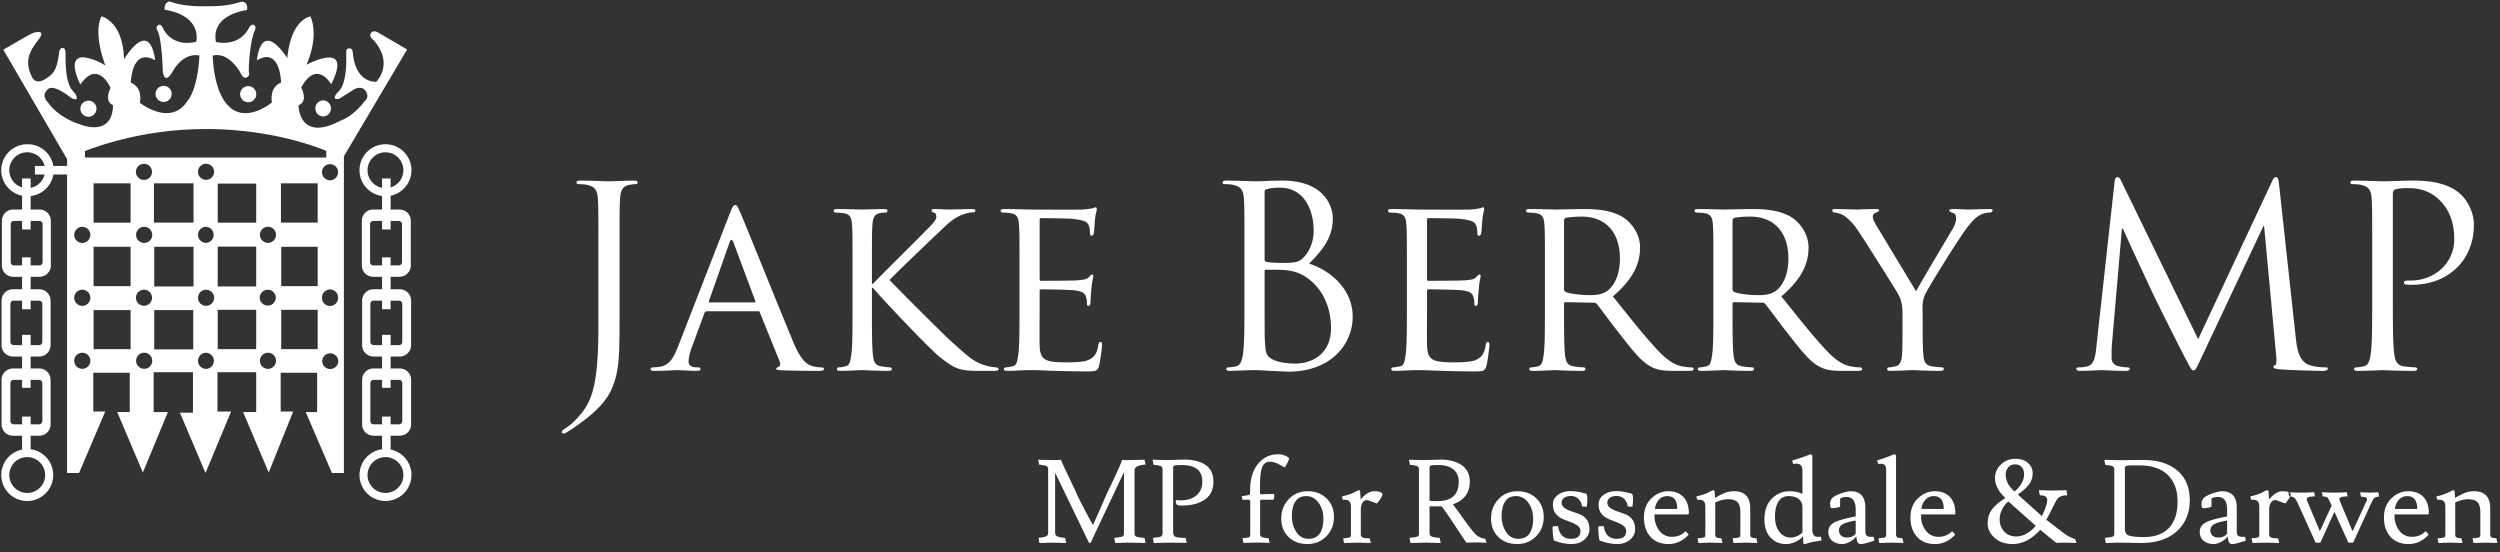
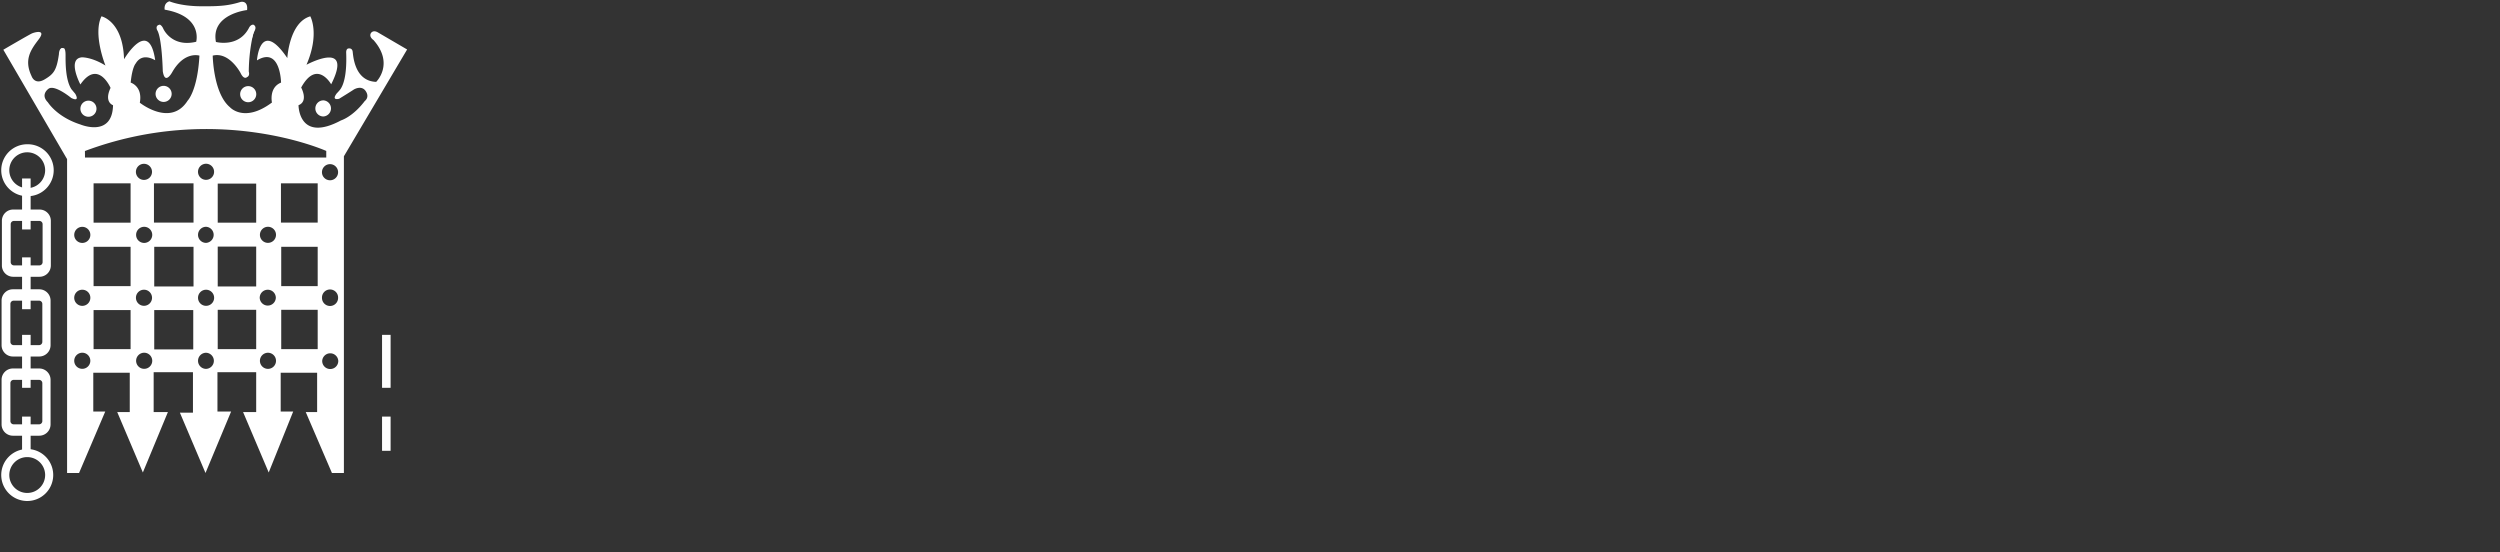
<svg xmlns="http://www.w3.org/2000/svg" viewBox="0 0 258 57">
  <rect x="0" y="0" width="258" height="57" fill="#333333" stroke="none" />
  <g fill="#FFFFFF" fill-rule="evenodd">
    <path d="M13.997 6.565s-.354.352-.51 1.959c0 0 1.255.372.942 2.076 0 0 3.191 2.548 4.935-.213 0 0 1.02-1.02 1.217-4.647 0 0-1.51-.49-2.764 1.63 0 0-.784 1.526-1.018-.022 0 0-.08-3.468-.588-4.254 0 0-.234-.488.295-.549 0 0 .194.08.333.394.136.312 1.056 1.94 3.408 1.371 0 0 .724-2.626-3.252-3.312 0 0-.14-.666.489-.862 0 0 1.115.49 3.173.51 2.06.02 2.921-.06 4.194-.451 0 0 .763-.176.648.843 0 0-3.763.41-3.215 3.292 0 0 2.33.627 3.409-1.45 0 0 .157-.351.452-.335 0 0 .468.18.039.767 0 0-.491 1.684-.51 4.075 0 0 .148.43-.175.567 0 0-.316.333-.668-.41 0 0-1.155-2.234-2.879-1.804 0 0 .059 3.903 1.783 5.33 0 0 1.47 1.648 4.33-.49 0 0-.334-1.546.94-2.056 0 0-.058-3.762-2.489-2.292 0 0 .314-4.392 3.136-.237 0 0 .194-3.684 2.37-4.31 0 0 .998 1.763-.392 4.997 0 0 4.898-2.646 2.547 2.018 0 0-1.47-2.627-3.096.334 0 0 .783 1.411-.275 1.823 0 0 0 3.919 4.39 1.566 0 0 1.196-.35 2.45-2 0 0 .53-.37.098-1.018-.432-.645-1.197-.195-1.275-.137-.077.06-1.196.758-1.467.922 0 0-.841.24-.256-.547 0 0 .16-.162.317-.35.34-.415.752-1.417.663-3.846 0 0-.04-.45.273-.45 0 0 .332-.058.393.313.058.372.155 3.058 2.429 3.138 0 0 1.9-1.846-.275-4.314 0 0-.49-.314-.275-.705 0 0 .197-.374.706-.098l3.038 1.774-6.525 11.021v32.688h-1.234l-2.704-6.29h1.175v-4.058h-3.76v4.002h1.291l-2.527 6.292-2.645-6.235h1.352V38.41h-3.997v4.058h1.411l-2.645 6.346-2.644-6.23h1.35V38.41h-4.056v4.115h1.47l-2.585 6.235-2.645-6.235h1.293v-4.06H9.627v4.003h1.235l-2.704 6.346H6.923V16.423L.343 5.133s2.643-1.547 2.956-1.685c.312-.136 1.51-.451.686.627-.823 1.077-1.529 2.097-.726 3.782 0 0 .307.958 1.352.333.922-.548 1.234-.921 1.47-2.606 0 0 0-.744.47-.568 0 0 .214-.137.214.666 0 .804-.017 2.569.609 3.528l.392.469s.549.902-.412.432c0 0-1.685-1.393-2.331-.963 0 0-.902.591-.08 1.413 0 0 .923 1.512 3.372 2.292 0 0 3.272 1.374 3.35-1.996 0 0-.959-.296-.256-1.786 0 0-1.29-2.998-3.114-.353 0 0-1.41-2.664.157-2.802 0 0 1-.038 2.43.846 0 0-1.312-3.215-.412-5.078 0 0 2.214.47 2.33 4.43 0 0 2.567-4.37 3.215.096-.06 0-1.314-.86-2.018.355zM8.77 16.256H33.67v-.678s-11.306-5.09-24.905.006l.007.672zm24.457 1.488a.832.832 0 1 0 1.663-.001.832.832 0 0 0-1.663.001zm-5.595.815a.832.832 0 1 0 0 0zm-6.366 0a.83.83 0 1 0-.832-.829c0 .46.371.83.832.83zm-6.408.008a.831.831 0 1 0-.001-1.662.831.831 0 0 0 0 1.662zm-6.369 0a.832.832 0 1 0 0 0zm20.533 17.462h3.763v-4.06h-3.763v4.06zm0-6.498h3.763v-4.06h-3.763v4.06zm-.028-6.556h3.791v-4.054h-3.791v4.054zM22.469 36.03h3.97v-4.06h-3.97v4.06zm0-6.467h3.97v-4.114h-3.97v4.114zm0-6.587h3.97V18.95h-3.97v4.026zM15.917 36.06h4.027V32h-4.027v4.06zm0-6.497h4.055v-4.09h-4.055v4.09zm-.03-6.587h4.085v-4.054h-4.084v4.054zM9.657 36.03h3.82V32h-3.82v4.03zm0-6.498h3.82v-4.06h-3.82v4.06zm0-6.556h3.82v-4.054h-3.82v4.054zm4.39 14.259a.83.83 0 0 0 .832.828c.46 0 .832-.37.832-.828a.833.833 0 0 0-.832-.834.835.835 0 0 0-.832.834zm-6.387 0a.83.83 0 0 0 .831.828.83.83 0 1 0 0-1.662.835.835 0 0 0-.831.834zm6.369-6.503a.83.83 0 1 0 1.661-.007.83.83 0 0 0-1.661.007zm-6.37 0a.832.832 0 0 0 1.665 0 .828.828 0 0 0-.833-.832.829.829 0 0 0-.831.832zm.832-5.662c.46 0 .833-.368.833-.828a.833.833 0 0 0-.833-.833.834.834 0 0 0-.831.833c0 .46.374.828.831.828zm6.388 0a.832.832 0 1 0-.832-.827c0 .46.374.827.832.827zm19.2 13.013c.463 0 .832-.37.832-.832a.831.831 0 0 0-1.66 0c0 .461.37.832.828.832zm-.85-7.337a.83.83 0 1 0 1.662 0 .832.832 0 1 0-1.662 0zm.85-5.667a.83.83 0 1 0 0 0zm-7.255 12.157a.83.83 0 1 0 1.661 0 .834.834 0 0 0-.831-.832.833.833 0 0 0-.83.832zm-5.556.832a.832.832 0 0 0 0-1.663.83.83 0 1 0 0 1.663zm-.832-7.336a.831.831 0 1 0 1.662-.002.831.831 0 0 0-1.662.002zm.832-5.667a.832.832 0 0 0 0-1.661.833.833 0 0 0-.832.833c0 .458.371.828.832.828zm5.534 5.667a.832.832 0 0 0 1.663 0 .83.83 0 1 0-1.663 0zm.022-6.495a.83.83 0 1 0 .83-.833.832.832 0 0 0-.83.833z" />
    <path d="M8.298 11.218a.83.83 0 1 1 .83.831.828.828 0 0 1-.83-.831m7.757-1.53a.83.83 0 1 1 1.66.003.83.83 0 0 1-1.66-.003m8.729.032a.83.83 0 1 1 1.662-.002.83.83 0 0 1-1.662.002m7.76 1.47c0-.46.372-.833.83-.833a.833.833 0 0 1 0 1.663.83.83 0 0 1-.83-.83m-6.269-8.04s-.19.454-.234.687c-.04.234-.47-.063-.47-.063l.147-.441.3-.312.257.129zM6.672 5.063l-.286.111-.173-.066c.209-.315.459-.045.459-.045M.128 17.568a2.683 2.683 0 0 1 2.68-2.681 2.682 2.682 0 1 1 0 5.363c-1.476 0-2.68-1.2-2.68-2.682m.831 0a1.85 1.85 0 1 0 3.7-.001 1.85 1.85 0 0 0-3.7.001m3.122 10.995H1.36a1.165 1.165 0 0 1-1.165-1.168V22.79c0-.644.519-1.166 1.165-1.166H4.08c.646 0 1.167.522 1.167 1.166v4.605c0 .645-.52 1.168-1.167 1.168zM1.437 22.8a.333.333 0 0 0-.333.334v3.918c0 .187.15.336.333.336h2.627c.183 0 .332-.15.332-.336v-3.918a.333.333 0 0 0-.332-.334H1.437zm2.614 13.992H1.33a1.168 1.168 0 0 1-1.167-1.167v-4.6c0-.649.522-1.17 1.168-1.17H4.05c.645 0 1.169.521 1.169 1.17v4.6c0 .643-.524 1.167-1.17 1.167zm-2.644-5.763a.333.333 0 0 0-.333.333v3.92c0 .184.15.335.333.335h2.627c.182 0 .334-.15.334-.334v-3.921a.335.335 0 0 0-.334-.333H1.407zm2.644 13.936H1.33a1.167 1.167 0 0 1-1.167-1.169v-4.602c0-.642.522-1.167 1.168-1.167H4.05a1.17 1.17 0 0 1 1.169 1.167v4.602c0 .647-.524 1.169-1.17 1.169zm-2.644-5.762a.333.333 0 0 0-.333.332v3.924c0 .182.15.331.333.331h2.627c.182 0 .334-.149.334-.331v-3.924a.335.335 0 0 0-.334-.332H1.407zm-1.279 9.82a2.685 2.685 0 0 1 2.68-2.684 2.682 2.682 0 1 1-2.68 2.684m.831 0c0 1.018.83 1.85 1.848 1.85a1.85 1.85 0 1 0-1.848-1.85" />
    <polygon points="2.278 46.523 3.161 46.523 3.161 42.992 2.278 42.992" />
    <polygon points="2.278 40.022 3.161 40.022 3.161 34.557 2.278 34.557" />
    <polygon points="2.278 31.911 3.161 31.911 3.161 26.561 2.278 26.561" />
    <polygon points="2.278 23.68 3.161 23.68 3.161 18.419 2.278 18.419" />
-     <polygon points="3.603 18.009 7.07 18.009 7.07 17.126 3.603 17.126" />
-     <path d="M37.1 17.568a2.68 2.68 0 1 1 5.362 0 2.68 2.68 0 0 1-5.362 0m.83 0a1.848 1.848 0 1 0 3.7 0c0-1.024-.826-1.85-1.85-1.85a1.85 1.85 0 0 0-1.85 1.85m.578 10.995a1.167 1.167 0 0 1-1.166-1.168V22.79c0-.644.522-1.166 1.166-1.166h2.722c.646 0 1.166.522 1.166 1.166v4.605c0 .645-.52 1.168-1.166 1.168h-2.722zm2.645-5.763h-2.627a.332.332 0 0 0-.333.334v3.918c0 .187.149.336.333.336h2.627c.183 0 .332-.15.332-.336v-3.918a.332.332 0 0 0-.332-.334zm-2.616 13.992a1.168 1.168 0 0 1-1.166-1.167v-4.6c0-.649.523-1.17 1.166-1.17h2.722c.643 0 1.168.521 1.168 1.17v4.6c0 .643-.525 1.167-1.168 1.167h-2.722zm2.646-5.763h-2.627a.335.335 0 0 0-.334.333v3.92c0 .184.15.335.334.335h2.627c.182 0 .333-.15.333-.334v-3.921a.335.335 0 0 0-.333-.333zm-2.646 13.936a1.167 1.167 0 0 1-1.166-1.169v-4.602c0-.642.523-1.167 1.166-1.167h2.722a1.17 1.17 0 0 1 1.168 1.167v4.602c0 .647-.525 1.169-1.168 1.169h-2.722zm2.646-5.762h-2.627a.335.335 0 0 0-.334.332v3.924c0 .182.15.331.334.331h2.627c.182 0 .333-.149.333-.331v-3.924a.335.335 0 0 0-.333-.332zm-4.083 9.82c0-1.481 1.2-2.684 2.68-2.684a2.681 2.681 0 1 1-2.68 2.684m.83 0a1.85 1.85 0 1 0 3.7-.002 1.85 1.85 0 0 0-3.7.003" />
    <polygon points="39.428 46.523 40.31 46.523 40.31 42.992 39.428 42.992" />
    <polygon points="39.428 40.022 40.31 40.022 40.31 34.557 39.428 34.557" />
-     <polygon points="39.428 31.911 40.31 31.911 40.31 26.561 39.428 26.561" />
-     <polygon points="39.428 23.68 40.31 23.68 40.31 18.419 39.428 18.419" />
-     <path d="M107.136 47.444l1.476.036c.432 0 .724-.012.876-.036.08.224.354.824.822 1.8.468.976.744 1.566.828 1.77.084.204.346.726.786 1.566.44.84.732 1.368.876 1.584.072-.136.318-.684.738-1.644.42-.96.662-1.516.726-1.668.208-.408.514-1.05.918-1.926.404-.876.606-1.366.606-1.47.152.016.338.024.558.024.22 0 .81-.012 1.77-.036l.108.504c-.76.048-1.14.244-1.14.588v6.504c0 .168.062.28.186.336.124.056.406.1.846.132l.108.528a147.142 147.142 0 0 0-1.776-.036l-1.356.036-.096-.528c.456-.048.736-.096.84-.144.104-.048.156-.156.156-.324v-6.312L112.56 56l-.168.036-3.504-7.26v6.18c0 .176.066.304.198.384.132.08.41.136.834.168l.108.528-1.404-.036-1.356.036-.096-.528c.424-.048.696-.106.816-.174.12-.068.18-.194.18-.378v-6.528c0-.16-.058-.27-.174-.33-.116-.06-.366-.106-.75-.138l-.108-.516zm11.808 0l1.476.036c1.056-.032 1.656-.048 1.8-.048.904 0 1.63.18 2.178.54.548.36.822.948.822 1.764 0 .816-.3 1.426-.9 1.83-.6.404-1.372.606-2.316.606-.224 0-.396-.02-.516-.06-.096-.08-.144-.216-.144-.408 0-.048.012-.084.036-.108.072.024.228.036.468.036.688 0 1.232-.172 1.632-.516.4-.344.6-.814.6-1.41s-.184-1.03-.552-1.302c-.368-.272-.86-.408-1.476-.408-.52 0-.814.022-.882.066-.068.044-.102.09-.102.138v6.732c0 .24.082.396.246.468.164.072.51.108 1.038.108l.12.516-1.656-.024c-.104 0-.684.012-1.74.036l-.096-.528c.448-.048.722-.094.822-.138.1-.044.158-.154.174-.33v-6.6c0-.16-.058-.27-.174-.33-.116-.06-.366-.106-.75-.138l-.108-.528zm12.084 8.58l-1.296-.036-1.416.036-.096-.48c.384-.032.614-.066.69-.102.076-.036.114-.138.114-.306v-3.348c0-.144-.044-.216-.132-.216h-.648a.82.82 0 0 1-.084-.372c.392-.048.656-.096.792-.144.04-.008.06-.06.06-.156v-.264c0-1.464.42-2.532 1.26-3.204.448-.368 1-.552 1.656-.552.24 0 .484.054.732.162.248.108.372.202.372.282-.064.256-.2.54-.408.852a.163.163 0 0 1-.12.048c-.576-.384-1.054-.576-1.434-.576-.38 0-.648.182-.804.546-.156.364-.234 1.054-.234 2.07v.588c0 .104.052.156.156.156l1.284-.036c.024.056.036.13.036.222s-.028.218-.084.378h-1.26c-.08 0-.12.06-.12.18v3.384c0 .136.066.232.198.288.132.056.358.096.678.12l.108.48zm2.292-2.76c0 .624.154 1.17.462 1.638.308.468.724.702 1.248.702s.912-.18 1.164-.54c.252-.36.378-.866.378-1.518s-.166-1.206-.498-1.662c-.332-.456-.754-.684-1.266-.684s-.888.186-1.128.558c-.24.372-.36.874-.36 1.506zm1.596 2.88c-.784 0-1.428-.242-1.932-.726s-.756-1.12-.756-1.908c0-.788.258-1.454.774-1.998s1.168-.816 1.956-.816 1.436.246 1.944.738.762 1.132.762 1.92-.262 1.45-.786 1.986-1.178.804-1.962.804zm3.852-4.572l-.18.012-.108-.348c.56-.136.972-.272 1.236-.408l.444-.228c.104 0 .168.008.192.024.008.016.032.32.072.912.472-.56.94-.84 1.404-.84.464 0 .744.092.84.276 0 .176-.14.444-.42.804-.088.12-.14.18-.156.18l-.96-.348h-.072c-.176 0-.324.088-.444.264-.12.176-.18.424-.18.744v2.532c0 .144.06.248.18.312s.368.096.744.096l.108.48-1.392-.036-1.368.036-.096-.48c.384-.032.614-.066.69-.102.076-.036.114-.138.114-.306V52.34c0-.288-.052-.488-.156-.6-.104-.112-.268-.168-.492-.168zm6.636-4.128l1.44.036 1.836-.048c.88 0 1.6.188 2.16.564.56.376.84.952.84 1.728 0 1.144-.58 1.916-1.74 2.316.168.224.432.584.792 1.08.776 1.104 1.302 1.784 1.578 2.04s.594.4.954.432l.156.42-.888-.036-1.2.024a66.796 66.796 0 0 1-1.206-1.8c-.652-.992-1.09-1.624-1.314-1.896a.178.178 0 0 0-.132-.048h-1.152v2.784c0 .16.072.27.216.33.144.06.42.106.828.138l.108.528-1.584-.036-1.536.036-.096-.528c.448-.048.722-.094.822-.138.1-.044.15-.154.15-.33v-6.6c0-.16-.058-.27-.174-.33-.116-.06-.366-.106-.75-.138l-.108-.528zm2.124.756v3.48c.184.024.448.036.792.036 1.48 0 2.22-.66 2.22-1.98 0-.576-.188-1.01-.564-1.302-.376-.292-.864-.438-1.464-.438-.52 0-.814.022-.882.066-.068.044-.102.09-.102.138zm7.44 5.064c0 .624.154 1.17.462 1.638.308.468.724.702 1.248.702s.912-.18 1.164-.54c.252-.36.378-.866.378-1.518s-.166-1.206-.498-1.662c-.332-.456-.754-.684-1.266-.684s-.888.186-1.128.558c-.24.372-.36.874-.36 1.506zm1.596 2.88c-.784 0-1.428-.242-1.932-.726s-.756-1.12-.756-1.908c0-.788.258-1.454.774-1.998s1.168-.816 1.956-.816 1.436.246 1.944.738.762 1.132.762 1.92-.262 1.45-.786 1.986-1.178.804-1.962.804zm5.556-.54c.656 0 .984-.264.984-.792a.674.674 0 0 0-.294-.558 2.685 2.685 0 0 0-.708-.372c-.276-.1-.554-.21-.834-.33-.28-.12-.518-.3-.714-.54-.196-.24-.294-.562-.294-.966 0-.404.178-.732.534-.984.356-.252.782-.378 1.278-.378s1.036.092 1.62.276c.08.048.12.224.12.528 0 .304-.024.576-.072.816l-.48-.048a1.235 1.235 0 0 0-.372-.774 1.07 1.07 0 0 0-.762-.294c-.3 0-.536.064-.708.192a.6.6 0 0 0-.258.504c0 .208.098.384.294.528.196.144.434.262.714.354.28.092.562.192.846.3.284.108.524.286.72.534.196.248.294.584.294 1.008 0 .424-.174.786-.522 1.086-.348.3-.794.45-1.338.45s-1.14-.12-1.788-.36c-.04-.024-.076-.208-.108-.552a9.451 9.451 0 0 1-.048-.84v-.06l.564-.048c.128.88.572 1.32 1.332 1.32zm4.716 0c.656 0 .984-.264.984-.792a.674.674 0 0 0-.294-.558 2.685 2.685 0 0 0-.708-.372c-.276-.1-.554-.21-.834-.33-.28-.12-.518-.3-.714-.54-.196-.24-.294-.562-.294-.966 0-.404.178-.732.534-.984.356-.252.782-.378 1.278-.378s1.036.092 1.62.276c.08.048.12.224.12.528 0 .304-.024.576-.072.816l-.48-.048a1.235 1.235 0 0 0-.372-.774 1.07 1.07 0 0 0-.762-.294c-.3 0-.536.064-.708.192a.6.6 0 0 0-.258.504c0 .208.098.384.294.528.196.144.434.262.714.354.28.092.562.192.846.3.284.108.524.286.72.534.196.248.294.584.294 1.008 0 .424-.174.786-.522 1.086-.348.3-.794.45-1.338.45s-1.14-.12-1.788-.36c-.04-.024-.076-.208-.108-.552a9.451 9.451 0 0 1-.048-.84v-.06l.564-.048c.128.88.572 1.32 1.332 1.32zm7.392-2.52h-3.48v.156c0 .584.164 1.09.492 1.518.328.428.764.642 1.308.642s.992-.176 1.344-.528c.024-.024.044-.036.06-.036s.036.012.06.036l.264.3c-.6.648-1.294.972-2.082.972-.788 0-1.408-.248-1.86-.744-.452-.496-.678-1.158-.678-1.986 0-.828.256-1.488.768-1.98s1.096-.738 1.752-.738c.656 0 1.172.198 1.548.594.376.396.564.95.564 1.662 0 .088-.02.132-.06.132zm-1.14-.564c0-.88-.34-1.32-1.02-1.32-.36 0-.652.126-.876.378-.224.252-.36.566-.408.942h2.304zm2.256-.948l-.18.012-.108-.348c.56-.136.972-.272 1.236-.408l.444-.228c.104 0 .164.008.18.024.032.032.056.288.072.768a7.06 7.06 0 0 1 1.014-.522c.292-.116.61-.174.954-.174 1.112 0 1.668.596 1.668 1.788v2.664c0 .144.036.242.108.294.072.052.248.09.528.114l.108.48-1.176-.036-1.296.036-.096-.48c.384-.032.614-.066.69-.102.076-.036.114-.138.114-.306v-2.256c0-.512-.1-.868-.3-1.068-.2-.2-.516-.3-.948-.3-.432 0-.88.112-1.344.336v3.288c0 .144.036.242.108.294.072.052.248.09.528.114l.108.48L176.58 56l-1.296.036-.096-.48c.384-.032.614-.066.69-.102.076-.036.114-.138.114-.306V52.34c0-.288-.052-.488-.156-.6-.104-.112-.268-.168-.492-.168zm11.688 3.048c0 .52.176.78.528.78h.144l.204-.012.084.384-.852.144c-.2.04-.492.116-.876.228-.104 0-.156-.032-.156-.096l-.036-.72c-.144.2-.38.386-.708.558a2.216 2.216 0 0 1-1.044.258c-.656 0-1.192-.226-1.608-.678-.416-.452-.624-1.062-.624-1.83 0-.944.256-1.67.768-2.178a2.53 2.53 0 0 1 1.848-.762c.488 0 .924.092 1.308.276V48.56c0-.472-.216-.708-.648-.708-.104 0-.208.012-.312.036l-.108-.36c.824-.24 1.448-.456 1.872-.648.144 0 .216.076.216.228v7.512zm-1.02-2.28c0-.352-.124-.63-.372-.834-.248-.204-.604-.306-1.068-.306-.464 0-.812.192-1.044.576-.232.384-.348.898-.348 1.542s.15 1.164.45 1.56c.3.396.686.594 1.158.594.192 0 .37-.03.534-.09.164-.06.274-.11.33-.15.072-.048.192-.132.36-.252v-2.64zm4.584 3.132c.408 0 .712-.136.912-.408V53.72c-.688.12-1.148.254-1.38.402a.706.706 0 0 0-.348.63c.016.248.1.43.252.546.152.116.34.174.564.174zm2.436-.072h.252c.04 0 .068-.004.084-.012.032.208.06.336.084.384-.096.048-.314.122-.654.222s-.59.15-.75.15c-.16 0-.272-.058-.336-.174-.064-.116-.112-.322-.144-.618a1.953 1.953 0 0 1-.606.528c-.268.16-.538.248-.81.264h-.06c-.384 0-.714-.108-.99-.324-.276-.216-.414-.528-.414-.936 0-.408.19-.722.57-.942.38-.22 1.13-.434 2.25-.642v-.72c0-.864-.324-1.296-.972-1.296-.224 0-.436.056-.636.168v.816c0 .04-.106.08-.318.12a2.91 2.91 0 0 1-.42.06.813.813 0 0 1-.198-.024c-.064-.064-.096-.208-.096-.432a.8.8 0 0 1 .192-.552c.12-.16.408-.324.864-.492.456-.168.812-.252 1.068-.252 1.008 0 1.512.568 1.512 1.704v2.4c0 .256.05.42.15.492a.63.63 0 0 0 .378.108zm2.208.6l-1.296.036-.096-.48c.384-.032.614-.066.69-.102.076-.036.114-.138.114-.306v-6.6c0-.264-.046-.444-.138-.54a.491.491 0 0 0-.372-.144c-.156 0-.262.004-.318.012l-.108-.36a14.806 14.806 0 0 0 1.74-.636c.144 0 .216.076.216.228v8.04c0 .144.04.242.12.294.08.052.26.09.54.114l.108.48-1.2-.036zm6.492-2.916h-3.48v.156c0 .584.164 1.09.492 1.518.328.428.764.642 1.308.642s.992-.176 1.344-.528c.024-.024.044-.036.06-.036s.036.012.06.036l.264.3c-.6.648-1.294.972-2.082.972-.788 0-1.408-.248-1.86-.744-.452-.496-.678-1.158-.678-1.986 0-.828.256-1.488.768-1.98s1.096-.738 1.752-.738c.656 0 1.172.198 1.548.594.376.396.564.95.564 1.662 0 .088-.02.132-.06.132zm-1.14-.564c0-.88-.34-1.32-1.02-1.32-.36 0-.652.126-.876.378-.224.252-.36.566-.408.942h2.304zm11.22-1.896l1.44-.036.096.528c-.568 0-.94.164-1.116.492l-.372.72c-.288.584-.516 1.02-.684 1.308l1.968 1.512c.424.264.756.42.996.468l.156.42a44.937 44.937 0 0 0-1.254-.036c-.188 0-.466.008-.834.024l-1.656-1.344c-.888.976-1.84 1.464-2.856 1.464-.76 0-1.378-.214-1.854-.642-.476-.428-.714-.918-.714-1.47 0-.552.14-1.026.42-1.422.28-.396.748-.798 1.404-1.206-.224-.24-.39-.422-.498-.546-.108-.124-.226-.322-.354-.594a2.038 2.038 0 0 1-.216-.924c0-.552.208-1.022.624-1.41a2.07 2.07 0 0 1 1.458-.582c.556 0 .996.142 1.32.426.324.284.486.638.486 1.062 0 .424-.12.802-.36 1.134-.24.332-.632.686-1.176 1.062l2.484 2.232c.368-.752.552-1.308.552-1.668 0-.32-.252-.48-.756-.48l-.108-.528 1.404.036zm-5.448 2.952c0 .512.156.938.468 1.278.312.34.728.51 1.248.51.384 0 .762-.114 1.134-.342.372-.228.662-.482.87-.762l-2.82-2.508c-.256.2-.47.472-.642.816-.172.344-.258.68-.258 1.008zm2.52-4.632c0-.296-.082-.54-.246-.732-.164-.192-.392-.288-.684-.288a.874.874 0 0 0-.702.312 1.114 1.114 0 0 0-.264.744c0 .632.304 1.212.912 1.74.656-.552.984-1.144.984-1.776zM218.652 56l-1.332.036-.096-.528c.448-.048.722-.094.822-.138.1-.044.15-.154.15-.33v-6.588c0-.16-.058-.27-.174-.33-.116-.06-.366-.106-.75-.138l-.108-.528 1.476.036 2.484-.024c1.528 0 2.72.364 3.576 1.092.856.728 1.284 1.748 1.284 3.06s-.44 2.376-1.32 3.192c-.88.816-2.128 1.224-3.744 1.224L218.652 56zm2.604-.576c1.12 0 1.978-.314 2.574-.942.596-.628.894-1.532.894-2.712 0-1.18-.338-2.098-1.014-2.754-.676-.656-1.638-.984-2.886-.984h-.924c-.408 0-.612.08-.612.24v6.18c0 .16.006.276.018.348a.775.775 0 0 0 .108.258c.06.1.158.17.294.21.352.104.868.156 1.548.156zm7.668.048c.408 0 .712-.136.912-.408V53.72c-.688.12-1.148.254-1.38.402a.706.706 0 0 0-.348.63c.016.248.1.43.252.546.152.116.34.174.564.174zm2.436-.072h.252c.04 0 .068-.004.084-.012.032.208.06.336.084.384-.096.048-.314.122-.654.222s-.59.15-.75.15c-.16 0-.272-.058-.336-.174-.064-.116-.112-.322-.144-.618a1.953 1.953 0 0 1-.606.528c-.268.16-.538.248-.81.264h-.06c-.384 0-.714-.108-.99-.324-.276-.216-.414-.528-.414-.936 0-.408.19-.722.57-.942.38-.22 1.13-.434 2.25-.642v-.72c0-.864-.324-1.296-.972-1.296-.224 0-.436.056-.636.168v.816c0 .04-.106.08-.318.12a2.91 2.91 0 0 1-.42.06.813.813 0 0 1-.198-.024c-.064-.064-.096-.208-.096-.432a.8.8 0 0 1 .192-.552c.12-.16.408-.324.864-.492.456-.168.812-.252 1.068-.252 1.008 0 1.512.568 1.512 1.704v2.4c0 .256.05.42.15.492a.63.63 0 0 0 .378.108zm1.152-3.828l-.18.012-.108-.348c.56-.136.972-.272 1.236-.408l.444-.228c.104 0 .168.008.192.024.008.016.032.32.072.912.472-.56.94-.84 1.404-.84.464 0 .744.092.84.276 0 .176-.14.444-.42.804-.088.12-.14.18-.156.18l-.96-.348h-.072c-.176 0-.324.088-.444.264-.12.176-.18.424-.18.744v2.532c0 .144.06.248.18.312s.368.096.744.096l.108.48L233.82 56l-1.368.036-.096-.48c.384-.032.614-.066.69-.102.076-.036.114-.138.114-.306V52.34c0-.288-.052-.488-.156-.6-.104-.112-.268-.168-.492-.168zm12.096-.732l.828-.036.096.444h-.048c-.232.024-.392.082-.48.174-.088.092-.192.27-.312.534L242.844 56h-.492l-1.44-3.18L239.46 56h-.492l-1.788-3.96c-.152-.336-.282-.554-.39-.654-.108-.1-.286-.15-.534-.15l-.108-.444c.416.032.86.048 1.332.048.472 0 .916-.016 1.332-.048l.096.432h-.048c-.536.008-.804.104-.804.288a.58.58 0 0 0 .072.252l1.284 3.06 1.212-2.64c-.192-.456-.33-.728-.414-.816-.084-.088-.25-.132-.498-.132l-.108-.444c.416.032.846.048 1.29.048.444 0 .874-.016 1.29-.048l.096.432h-.048c-.536.008-.804.104-.804.288 0 .04.024.124.072.252l1.284 3.06 1.428-3.084a.742.742 0 0 0 .072-.228c0-.16-.208-.244-.624-.252l-.108-.456 1.056.036zm5.988 2.244h-3.48v.156c0 .584.164 1.09.492 1.518.328.428.764.642 1.308.642s.992-.176 1.344-.528c.024-.024.044-.036.06-.036s.036.012.06.036l.264.3c-.6.648-1.294.972-2.082.972-.788 0-1.408-.248-1.86-.744-.452-.496-.678-1.158-.678-1.986 0-.828.256-1.488.768-1.98s1.096-.738 1.752-.738c.656 0 1.172.198 1.548.594.376.396.564.95.564 1.662 0 .088-.02.132-.06.132zm-1.14-.564c0-.88-.34-1.32-1.02-1.32-.36 0-.652.126-.876.378-.224.252-.36.566-.408.942h2.304zm2.256-.948l-.18.012-.108-.348c.56-.136.972-.272 1.236-.408l.444-.228c.104 0 .164.008.18.024.032.032.056.288.072.768a7.06 7.06 0 0 1 1.014-.522c.292-.116.61-.174.954-.174 1.112 0 1.668.596 1.668 1.788v2.664c0 .144.036.242.108.294.072.052.248.09.528.114l.108.48L256.56 56l-1.296.036-.096-.48c.384-.032.614-.066.69-.102.076-.036.114-.138.114-.306v-2.256c0-.512-.1-.868-.3-1.068-.2-.2-.516-.3-.948-.3-.432 0-.88.112-1.344.336v3.288c0 .144.036.242.108.294.072.052.248.09.528.114l.108.48-1.176-.036-1.296.036-.096-.48c.384-.032.614-.066.69-.102.076-.036.114-.138.114-.306V52.34c0-.288-.052-.488-.156-.6-.104-.112-.268-.168-.492-.168zM63.936 26.171v6.234c0 4.209 0 5.82-.78 7.663-.545 1.3-1.688 2.52-3.792 3.975-.338.234-.753.52-1.013.65a.375.375 0 0 1-.182.051c-.078 0-.182-.052-.182-.156 0-.156.13-.233.364-.39.312-.181.675-.493.91-.727 1.688-1.714 2.493-3.09 2.493-9.793v-7.507c0-4.052 0-4.78-.052-5.61-.052-.884-.26-1.3-1.117-1.482-.208-.052-.65-.077-.883-.077-.104 0-.208-.052-.208-.156 0-.156.13-.208.416-.208 1.169 0 2.805.078 2.935.078.13 0 1.766-.078 2.546-.078.285 0 .415.052.415.208 0 .104-.104.156-.208.156-.181 0-.337.025-.649.077-.701.13-.91.572-.961 1.481-.052.831-.052 1.559-.052 5.611zm6.01 9.663l5.376-13.82c.286-.727.39-.856.546-.856.234 0 .312.311.545.805.416.935 4.079 10.053 5.481 13.404.832 1.974 1.455 2.26 1.949 2.415.337.104.675.13.909.13.13 0 .286.052.286.182s-.26.182-.52.182c-.338 0-2.026 0-3.61-.052-.442-.026-.806-.026-.806-.156 0-.104.052-.104.156-.156.13-.052.364-.233.208-.597l-2.052-5.065c-.052-.104-.078-.13-.208-.13h-5.274c-.103 0-.181.052-.233.181l-1.3 3.533c-.207.546-.337 1.091-.337 1.48 0 .443.39.598.78.598h.207c.182 0 .234.078.234.182 0 .13-.13.182-.338.182-.545 0-1.792-.078-2.052-.078-.234 0-1.377.078-2.312.078-.285 0-.441-.052-.441-.182 0-.104.104-.182.208-.182.155 0 .493-.026.675-.052 1.039-.13 1.48-.909 1.922-2.026zm3.298-4.624h4.624c.104 0 .104-.052.078-.155l-2.26-6.053c-.13-.338-.26-.338-.39 0l-2.13 6.053c-.026.103 0 .155.078.155zm14.738.65v-3.897c0-3.429 0-4.052-.052-4.753-.052-.754-.182-1.117-.936-1.221a7.356 7.356 0 0 0-.779-.052c-.078 0-.182-.104-.182-.182 0-.13.104-.182.364-.182 1.04 0 2.442.052 2.572.052.208 0 1.584-.052 2.26-.052.26 0 .363.052.363.182 0 .078-.078.182-.182.182-.155 0-.285 0-.571.052-.597.13-.753.441-.805 1.22-.052.702-.052 1.325-.052 4.754v1.325h.104c.363-.415 4.442-4.442 5.299-5.325.65-.65 1.247-1.22 1.247-1.585 0-.285-.104-.415-.286-.441-.13-.026-.208-.13-.208-.208 0-.104.104-.156.26-.156.468 0 1.169.052 1.714.052.13 0 1.637-.052 2.208-.052.234 0 .338.052.338.156 0 .104-.052.182-.234.182-.337 0-.83.13-1.273.312-.935.415-1.376.909-2.39 1.87-.57.52-4.467 4.26-4.96 4.806.597.649 5.35 5.403 6.285 6.26 1.923 1.714 2.182 2 3.273 2.442.598.233 1.247.311 1.403.311.156 0 .286.078.286.182s-.104.182-.494.182h-1.169c-.649 0-1.065 0-1.584-.052-1.195-.104-1.792-.597-2.78-1.35-1.039-.806-5.844-5.871-6.935-7.17h-.104v2.156c0 2.13 0 3.87.104 4.78.078.649.182 1.065.883 1.168.312.052.675.104.883.104.13 0 .182.104.182.182 0 .104-.104.182-.364.182-1.117 0-2.493-.078-2.675-.078-.182 0-1.559.078-2.26.078-.234 0-.364-.052-.364-.182 0-.078.052-.182.182-.182.208 0 .493-.052.701-.104.442-.103.494-.52.598-1.168.13-.91.13-2.65.13-4.78zm17.23 0v-3.897c0-3.429 0-4.052-.051-4.753-.052-.754-.182-1.117-.935-1.221a7.356 7.356 0 0 0-.78-.052c-.078 0-.182-.104-.182-.182 0-.13.104-.182.364-.182 1.04 0 2.52.052 2.65.052.156 0 4.935.026 5.455 0 .441-.026.857-.104 1.039-.13.104-.026.208-.104.312-.104.078 0 .104.104.104.208 0 .156-.13.416-.182 1.04-.026.207-.078 1.194-.13 1.454-.026.104-.104.234-.208.234-.13 0-.182-.104-.182-.286 0-.156-.026-.52-.13-.78-.156-.363-.39-.519-1.636-.675-.39-.052-3.04-.078-3.3-.078-.103 0-.13.078-.13.234v6c0 .157 0 .234.13.234.286 0 3.3 0 3.82-.051.545-.052.882-.078 1.116-.312.156-.156.26-.286.338-.286.078 0 .13.052.13.182s-.13.493-.182 1.22a21.504 21.504 0 0 0-.104 1.43c0 .181-.052.415-.208.415-.104 0-.156-.078-.156-.208 0-.208 0-.441-.103-.727-.078-.312-.286-.572-1.17-.675-.623-.078-3.065-.104-3.454-.104-.13 0-.156.078-.156.156v1.844c0 .753-.026 3.325 0 3.766.052 1.481.467 1.767 2.727 1.767.598 0 1.689 0 2.286-.234.598-.26.91-.65 1.04-1.533.051-.26.103-.337.233-.337s.156.182.156.337c0 .156-.182 1.663-.312 2.13-.156.572-.39.572-1.273.572-1.714 0-3.039-.052-3.974-.078-.961-.052-1.559-.052-1.896-.052-.052 0-.494 0-.987.026-.442.026-.961.052-1.325.052-.234 0-.364-.052-.364-.182 0-.078.052-.182.182-.182.208 0 .494-.078.701-.104.442-.077.494-.52.598-1.168.13-.91.13-2.65.13-4.78zm23.215-1.117V26.17c0-4.052 0-4.78-.052-5.61-.052-.884-.26-1.3-1.117-1.482-.208-.052-.65-.077-.883-.077-.104 0-.208-.052-.208-.156 0-.156.13-.208.416-.208 1.169 0 2.805.078 2.935.078.624 0 1.637-.078 2.832-.078 4.26 0 5.195 2.597 5.195 3.896 0 2.13-1.221 3.403-2.442 4.676 1.922.598 4.494 2.442 4.494 5.481 0 2.78-2.182 5.663-6.624 5.663-.286 0-1.117-.052-1.87-.078a37.996 37.996 0 0 0-1.585-.078c-.052 0-.493 0-1.039.026-.52 0-1.117.052-1.507.052-.285 0-.415-.052-.415-.208 0-.078.052-.156.208-.156.233 0 .545-.052.779-.104.52-.103.65-.675.753-1.428.13-1.091.13-3.143.13-5.637zm2.078-10.962v6.961c0 .182.052.234.182.286.156.026.624.104 1.585.104 1.454 0 1.818-.052 2.364-.675.545-.624.935-1.559.935-2.624 0-2.156-.961-4.468-3.507-4.468-.286 0-.831.026-1.247.13-.234.052-.312.13-.312.286zm0 8.234v1.481c0 2 0 5.221.026 5.61.078 1.274.078 1.637.883 2.027.702.338 1.819.39 2.286.39 1.403 0 3.663-.754 3.663-3.689 0-1.559-.52-3.818-2.52-5.195-.883-.598-1.532-.676-2.156-.754-.337-.051-1.636-.051-2.026-.051-.104 0-.156.051-.156.181zm14.686 3.845v-3.897c0-3.429 0-4.052-.052-4.753-.052-.754-.182-1.117-.935-1.221a7.356 7.356 0 0 0-.78-.052c-.078 0-.182-.104-.182-.182 0-.13.104-.182.364-.182 1.04 0 2.52.052 2.65.052.156 0 4.935.026 5.455 0 .441-.026.857-.104 1.039-.13.104-.026.208-.104.312-.104.078 0 .104.104.104.208 0 .156-.13.416-.182 1.04-.026.207-.078 1.194-.13 1.454-.026.104-.104.234-.208.234-.13 0-.182-.104-.182-.286 0-.156-.026-.52-.13-.78-.156-.363-.39-.519-1.636-.675-.39-.052-3.04-.078-3.3-.078-.103 0-.13.078-.13.234v6c0 .157 0 .234.13.234.286 0 3.3 0 3.82-.051.545-.052.882-.078 1.116-.312.156-.156.26-.286.338-.286.078 0 .13.052.13.182s-.13.493-.182 1.22a21.504 21.504 0 0 0-.104 1.43c0 .181-.052.415-.208.415-.104 0-.156-.078-.156-.208 0-.208 0-.441-.103-.727-.078-.312-.286-.572-1.17-.675-.623-.078-3.065-.104-3.454-.104-.13 0-.156.078-.156.156v1.844c0 .753-.026 3.325 0 3.766.052 1.481.467 1.767 2.727 1.767.598 0 1.689 0 2.286-.234.598-.26.91-.65 1.04-1.533.051-.26.103-.337.233-.337s.156.182.156.337c0 .156-.182 1.663-.312 2.13-.156.572-.39.572-1.273.572-1.714 0-3.039-.052-3.974-.078-.961-.052-1.559-.052-1.896-.052-.052 0-.494 0-.987.026-.442.026-.961.052-1.325.052-.234 0-.364-.052-.364-.182 0-.078.052-.182.182-.182.208 0 .494-.078.701-.104.442-.077.494-.52.598-1.168.13-.91.13-2.65.13-4.78zm14.244 0v-3.897c0-3.429 0-4.052-.052-4.753-.052-.754-.182-1.117-.936-1.221a7.356 7.356 0 0 0-.779-.052c-.078 0-.182-.104-.182-.182 0-.13.104-.182.364-.182 1.04 0 2.572.052 2.702.052.233 0 2.156-.052 2.857-.052 1.455 0 3.065.13 4.26.961.572.416 1.585 1.481 1.585 3.014 0 1.636-.676 3.22-2.806 5.039 1.87 2.338 3.455 4.338 4.78 5.715 1.22 1.247 1.974 1.455 2.546 1.532.441.078.675.078.805.078s.208.104.208.182c0 .13-.13.182-.546.182h-1.429c-1.298 0-1.87-.13-2.441-.442-.987-.52-1.819-1.584-3.118-3.247-.96-1.195-1.974-2.623-2.467-3.22-.104-.105-.156-.13-.312-.13l-2.91-.053c-.103 0-.155.052-.155.182v.52c0 2.13 0 3.844.104 4.754.078.649.207 1.065.909 1.168a8.37 8.37 0 0 0 1.013.104c.156 0 .182.104.182.182 0 .104-.104.182-.364.182-1.247 0-2.701-.078-2.805-.078-.026 0-1.559.078-2.26.078-.234 0-.364-.052-.364-.182 0-.078.052-.182.182-.182.208 0 .493-.052.701-.104.442-.103.494-.52.598-1.168.13-.91.13-2.65.13-4.78zm1.974-9.118v7.092c0 .13.052.208.156.285.337.182 1.506.338 2.52.338.545 0 1.168-.026 1.714-.39.78-.519 1.377-1.688 1.377-3.376 0-2.754-1.507-4.339-3.949-4.339-.675 0-1.403.078-1.636.13-.104.052-.182.13-.182.26zm15.413 9.118v-3.897c0-3.429 0-4.052-.052-4.753-.052-.754-.182-1.117-.936-1.221a7.356 7.356 0 0 0-.779-.052c-.078 0-.182-.104-.182-.182 0-.13.104-.182.364-.182 1.039 0 2.572.052 2.702.052.233 0 2.156-.052 2.857-.052 1.455 0 3.065.13 4.26.961.572.416 1.585 1.481 1.585 3.014 0 1.636-.676 3.22-2.806 5.039 1.87 2.338 3.455 4.338 4.78 5.715 1.22 1.247 1.974 1.455 2.546 1.532.441.078.675.078.805.078s.208.104.208.182c0 .13-.13.182-.546.182H190.2c-1.298 0-1.87-.13-2.441-.442-.987-.52-1.819-1.584-3.118-3.247-.96-1.195-1.974-2.623-2.467-3.22-.104-.105-.156-.13-.312-.13l-2.91-.053c-.103 0-.155.052-.155.182v.52c0 2.13 0 3.844.104 4.754.078.649.207 1.065.909 1.168a8.37 8.37 0 0 0 1.013.104c.156 0 .182.104.182.182 0 .104-.104.182-.364.182-1.247 0-2.701-.078-2.805-.078-.026 0-1.559.078-2.26.078-.234 0-.364-.052-.364-.182 0-.078.052-.182.182-.182.208 0 .493-.052.701-.104.442-.103.494-.52.598-1.168.13-.91.13-2.65.13-4.78zm1.974-9.118v7.092c0 .13.052.208.156.285.337.182 1.506.338 2.52.338.545 0 1.168-.026 1.714-.39.78-.519 1.377-1.688 1.377-3.376 0-2.754-1.507-4.339-3.949-4.339-.675 0-1.403.078-1.636.13-.104.052-.182.13-.182.26zm17.543 11.69v-1.897c0-1.195-.156-1.636-.494-2.26-.182-.337-3.273-5.247-4.052-6.416-.546-.831-1.091-1.325-1.507-1.61-.338-.208-.78-.312-.961-.312-.13 0-.234-.104-.234-.208s.078-.156.286-.156c.442 0 2.156.052 2.26.052.156 0 1.09-.052 1.974-.052.26 0 .312.052.312.156 0 .078-.156.156-.364.234-.182.078-.286.182-.286.363 0 .312.156.572.312.858l4.156 6.883c.468-.935 3.325-5.662 3.741-6.39.286-.493.39-.857.39-1.143 0-.311-.104-.493-.364-.571-.208-.052-.338-.156-.338-.26 0-.078.13-.13.364-.13.597 0 1.403.052 1.584.052.156 0 1.793-.052 2.234-.052.156 0 .286.052.286.13 0 .104-.104.234-.286.234-.26 0-.7.078-1.065.286-.441.26-.649.493-1.143 1.09-.753.884-3.974 6.08-4.442 7.014-.39.78-.285 1.48-.285 2.208v1.897c0 .363 0 1.298.078 2.208.052.649.207 1.065.883 1.168.312.052.831.104 1.039.104.13 0 .182.104.182.182 0 .104-.13.182-.364.182-1.273 0-2.753-.078-2.883-.078-.104 0-1.559.078-2.234.078-.26 0-.364-.052-.364-.182 0-.078.052-.182.182-.182.208 0 .467-.052.675-.104.468-.103.624-.52.676-1.168.052-.91.052-1.845.052-2.208zm38.852-15.456l1.74 15.95c.104.934.286 2.389 1.403 2.753a5.633 5.633 0 0 0 1.689.233c.13 0 .207.026.207.13 0 .156-.233.234-.545.234-.572 0-3.377-.078-4.338-.156-.598-.052-.728-.13-.728-.26 0-.103.052-.155.182-.181.13-.026.156-.468.104-.936l-1.247-13.403h-.078l-6.364 13.507c-.545 1.143-.623 1.377-.857 1.377-.182 0-.312-.26-.805-1.195-.676-1.273-2.91-5.767-3.04-6.026-.233-.468-3.143-6.702-3.429-7.404h-.103l-1.04 12.053c-.025.416-.025.884-.025 1.325 0 .39.285.728.675.805.442.104.831.13.987.13.104 0 .208.052.208.13 0 .182-.156.234-.468.234-.96 0-2.208-.078-2.416-.078-.233 0-1.48.078-2.182.078-.26 0-.441-.052-.441-.234 0-.078.13-.13.26-.13.207 0 .39 0 .779-.078.857-.155.935-1.168 1.039-2.156l1.87-16.936c.026-.286.13-.468.286-.468.156 0 .26.104.39.39l7.948 16.339 7.638-16.313c.103-.234.207-.416.39-.416.181 0 .259.208.31.702zm9.62 11.767V26.17c0-4.052 0-4.78-.052-5.61-.052-.884-.26-1.3-1.117-1.482-.208-.052-.65-.077-.883-.077-.104 0-.208-.052-.208-.156 0-.156.13-.208.416-.208 1.169 0 2.727.078 2.935.078.571 0 2.078-.078 3.273-.078 3.247 0 4.416 1.09 4.832 1.48.571.546 1.298 1.715 1.298 3.092 0 3.688-2.701 6.182-6.39 6.182-.13 0-.415 0-.545-.026-.13 0-.286-.052-.286-.182 0-.208.156-.234.701-.234 2.52 0 4.494-1.844 4.494-4.234 0-.857-.078-2.597-1.454-4-1.377-1.403-2.962-1.299-3.56-1.299-.44 0-.882.052-1.116.156-.156.052-.208.234-.208.494v10.676c0 2.494 0 4.546.13 5.637.078.753.234 1.325 1.013 1.428.364.052.935.104 1.169.104.156 0 .208.078.208.156 0 .13-.13.208-.416.208-1.429 0-3.065-.078-3.195-.078-.078 0-1.714.078-2.494.078-.286 0-.415-.052-.415-.208 0-.078.052-.156.207-.156.234 0 .546-.052.78-.104.52-.103.65-.675.753-1.428.13-1.091.13-3.143.13-5.637z" />
  </g>
</svg>